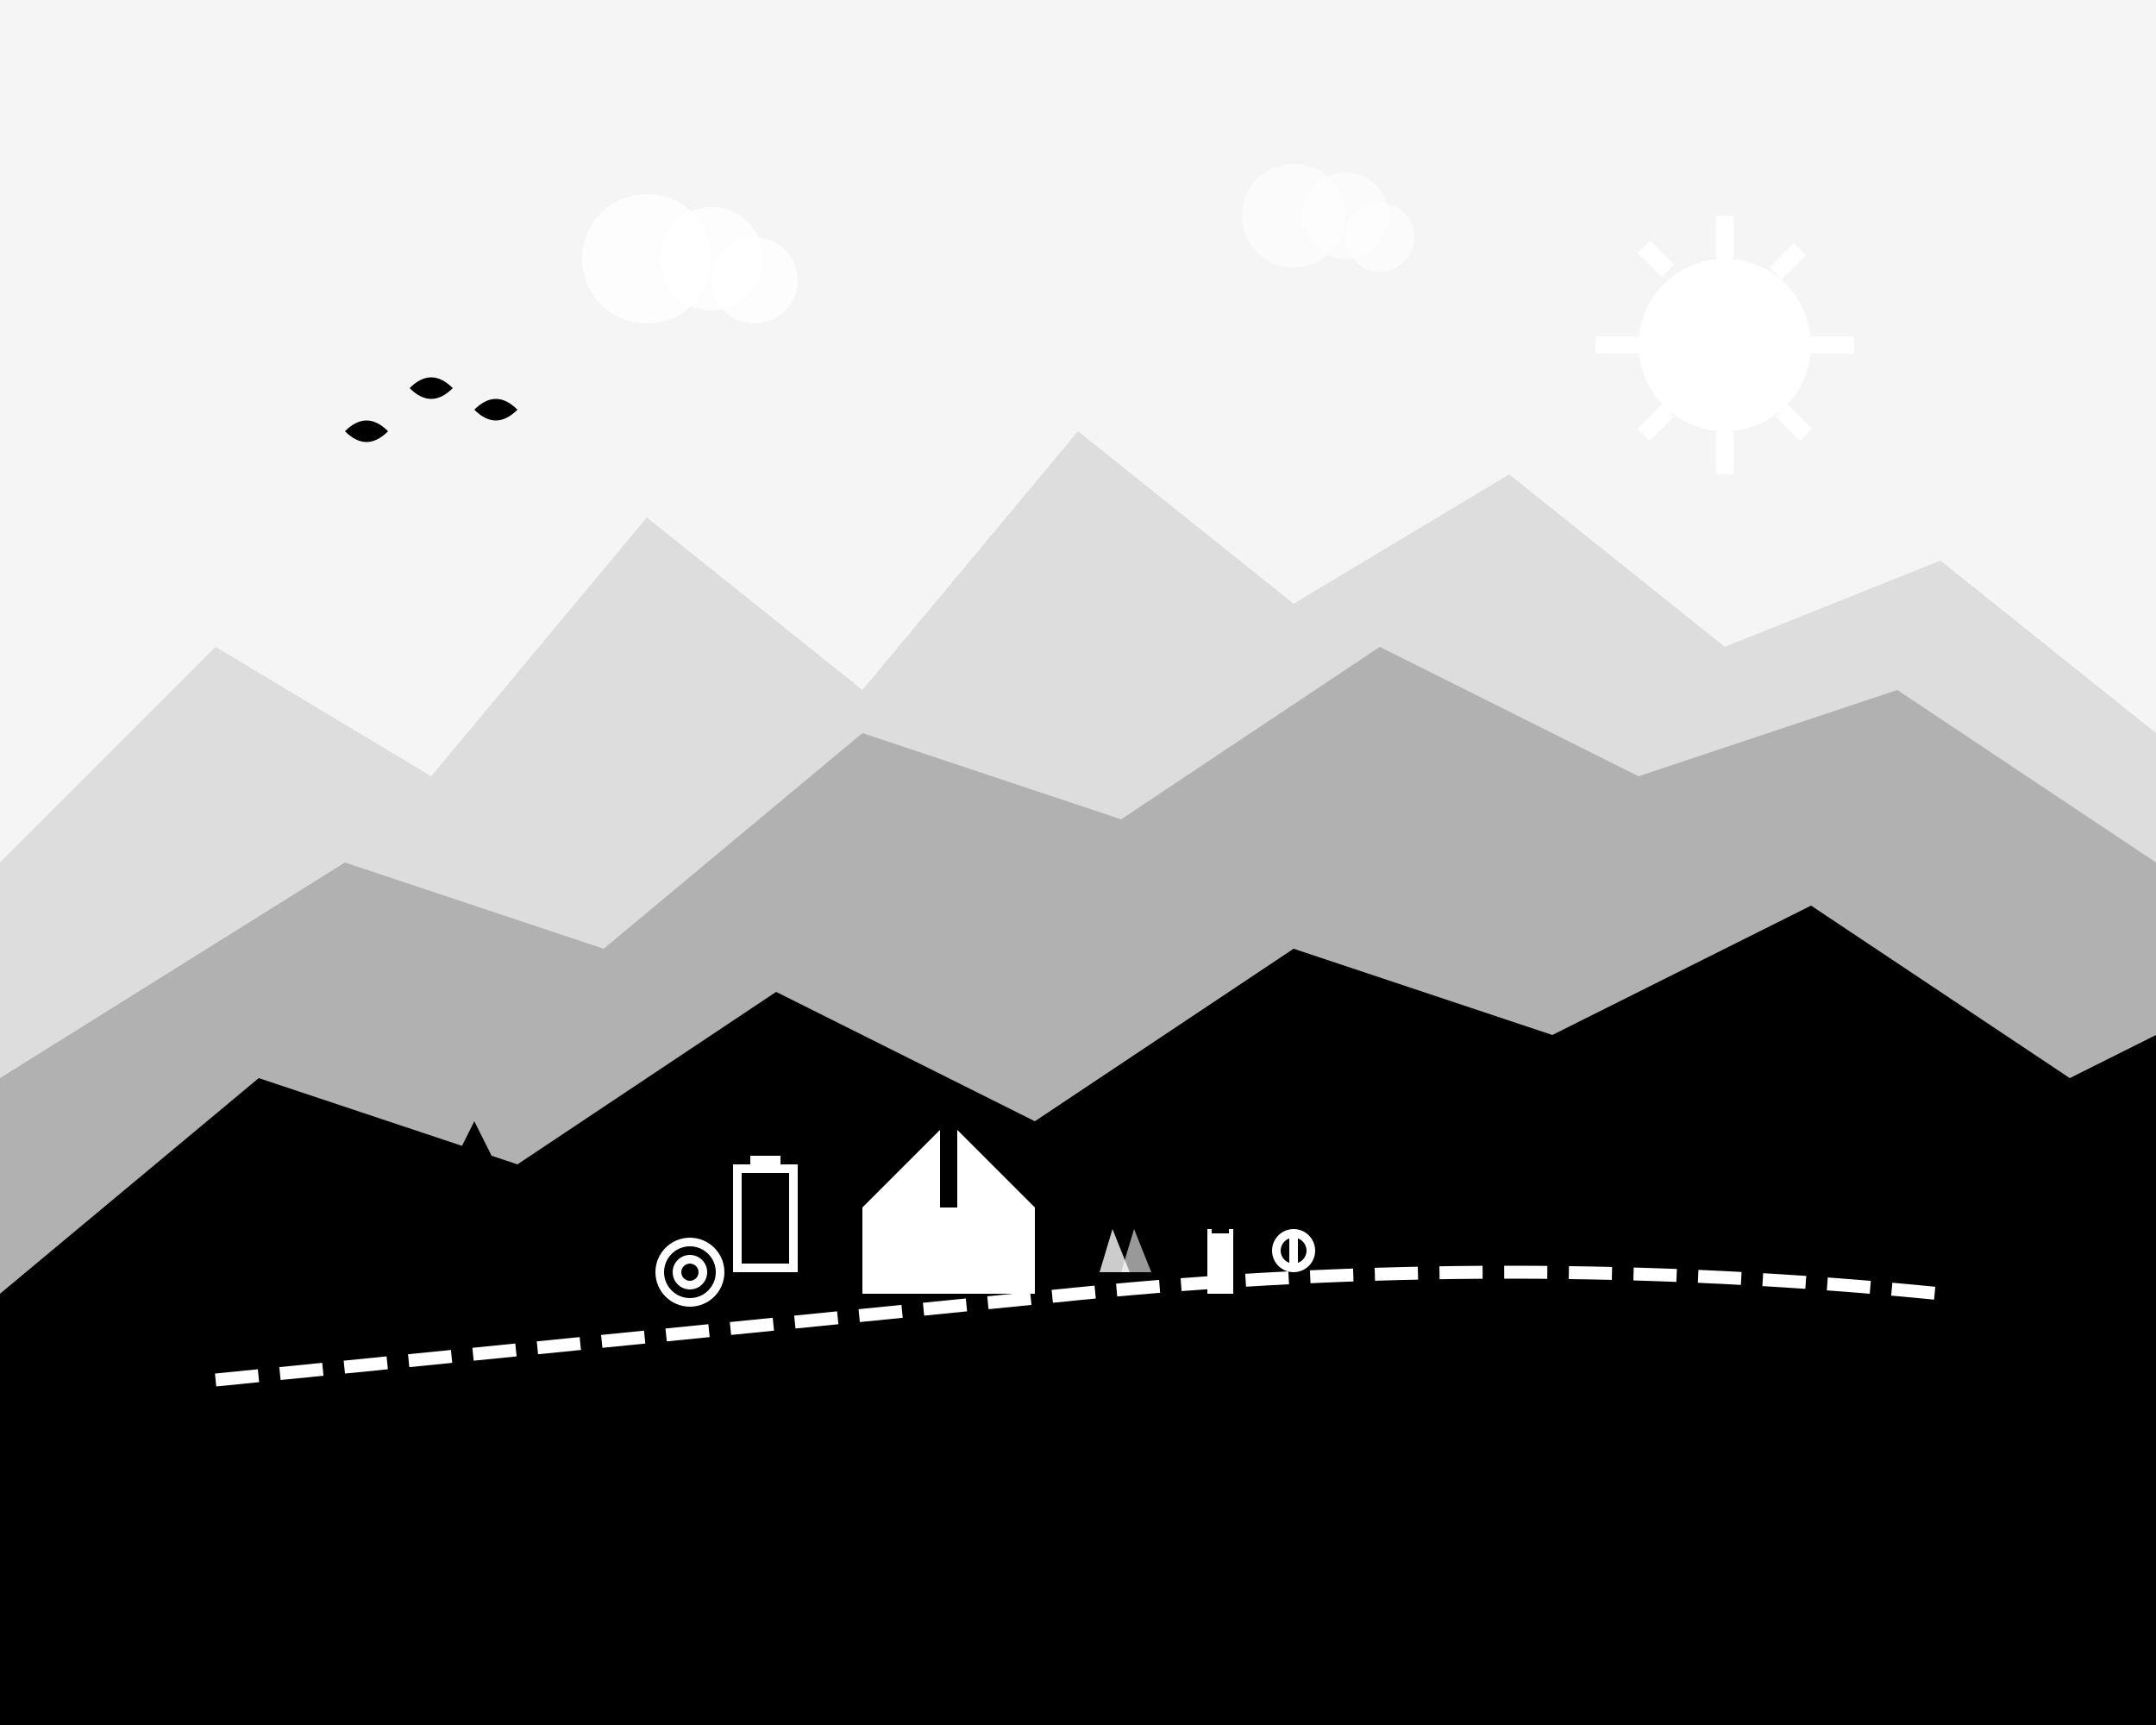
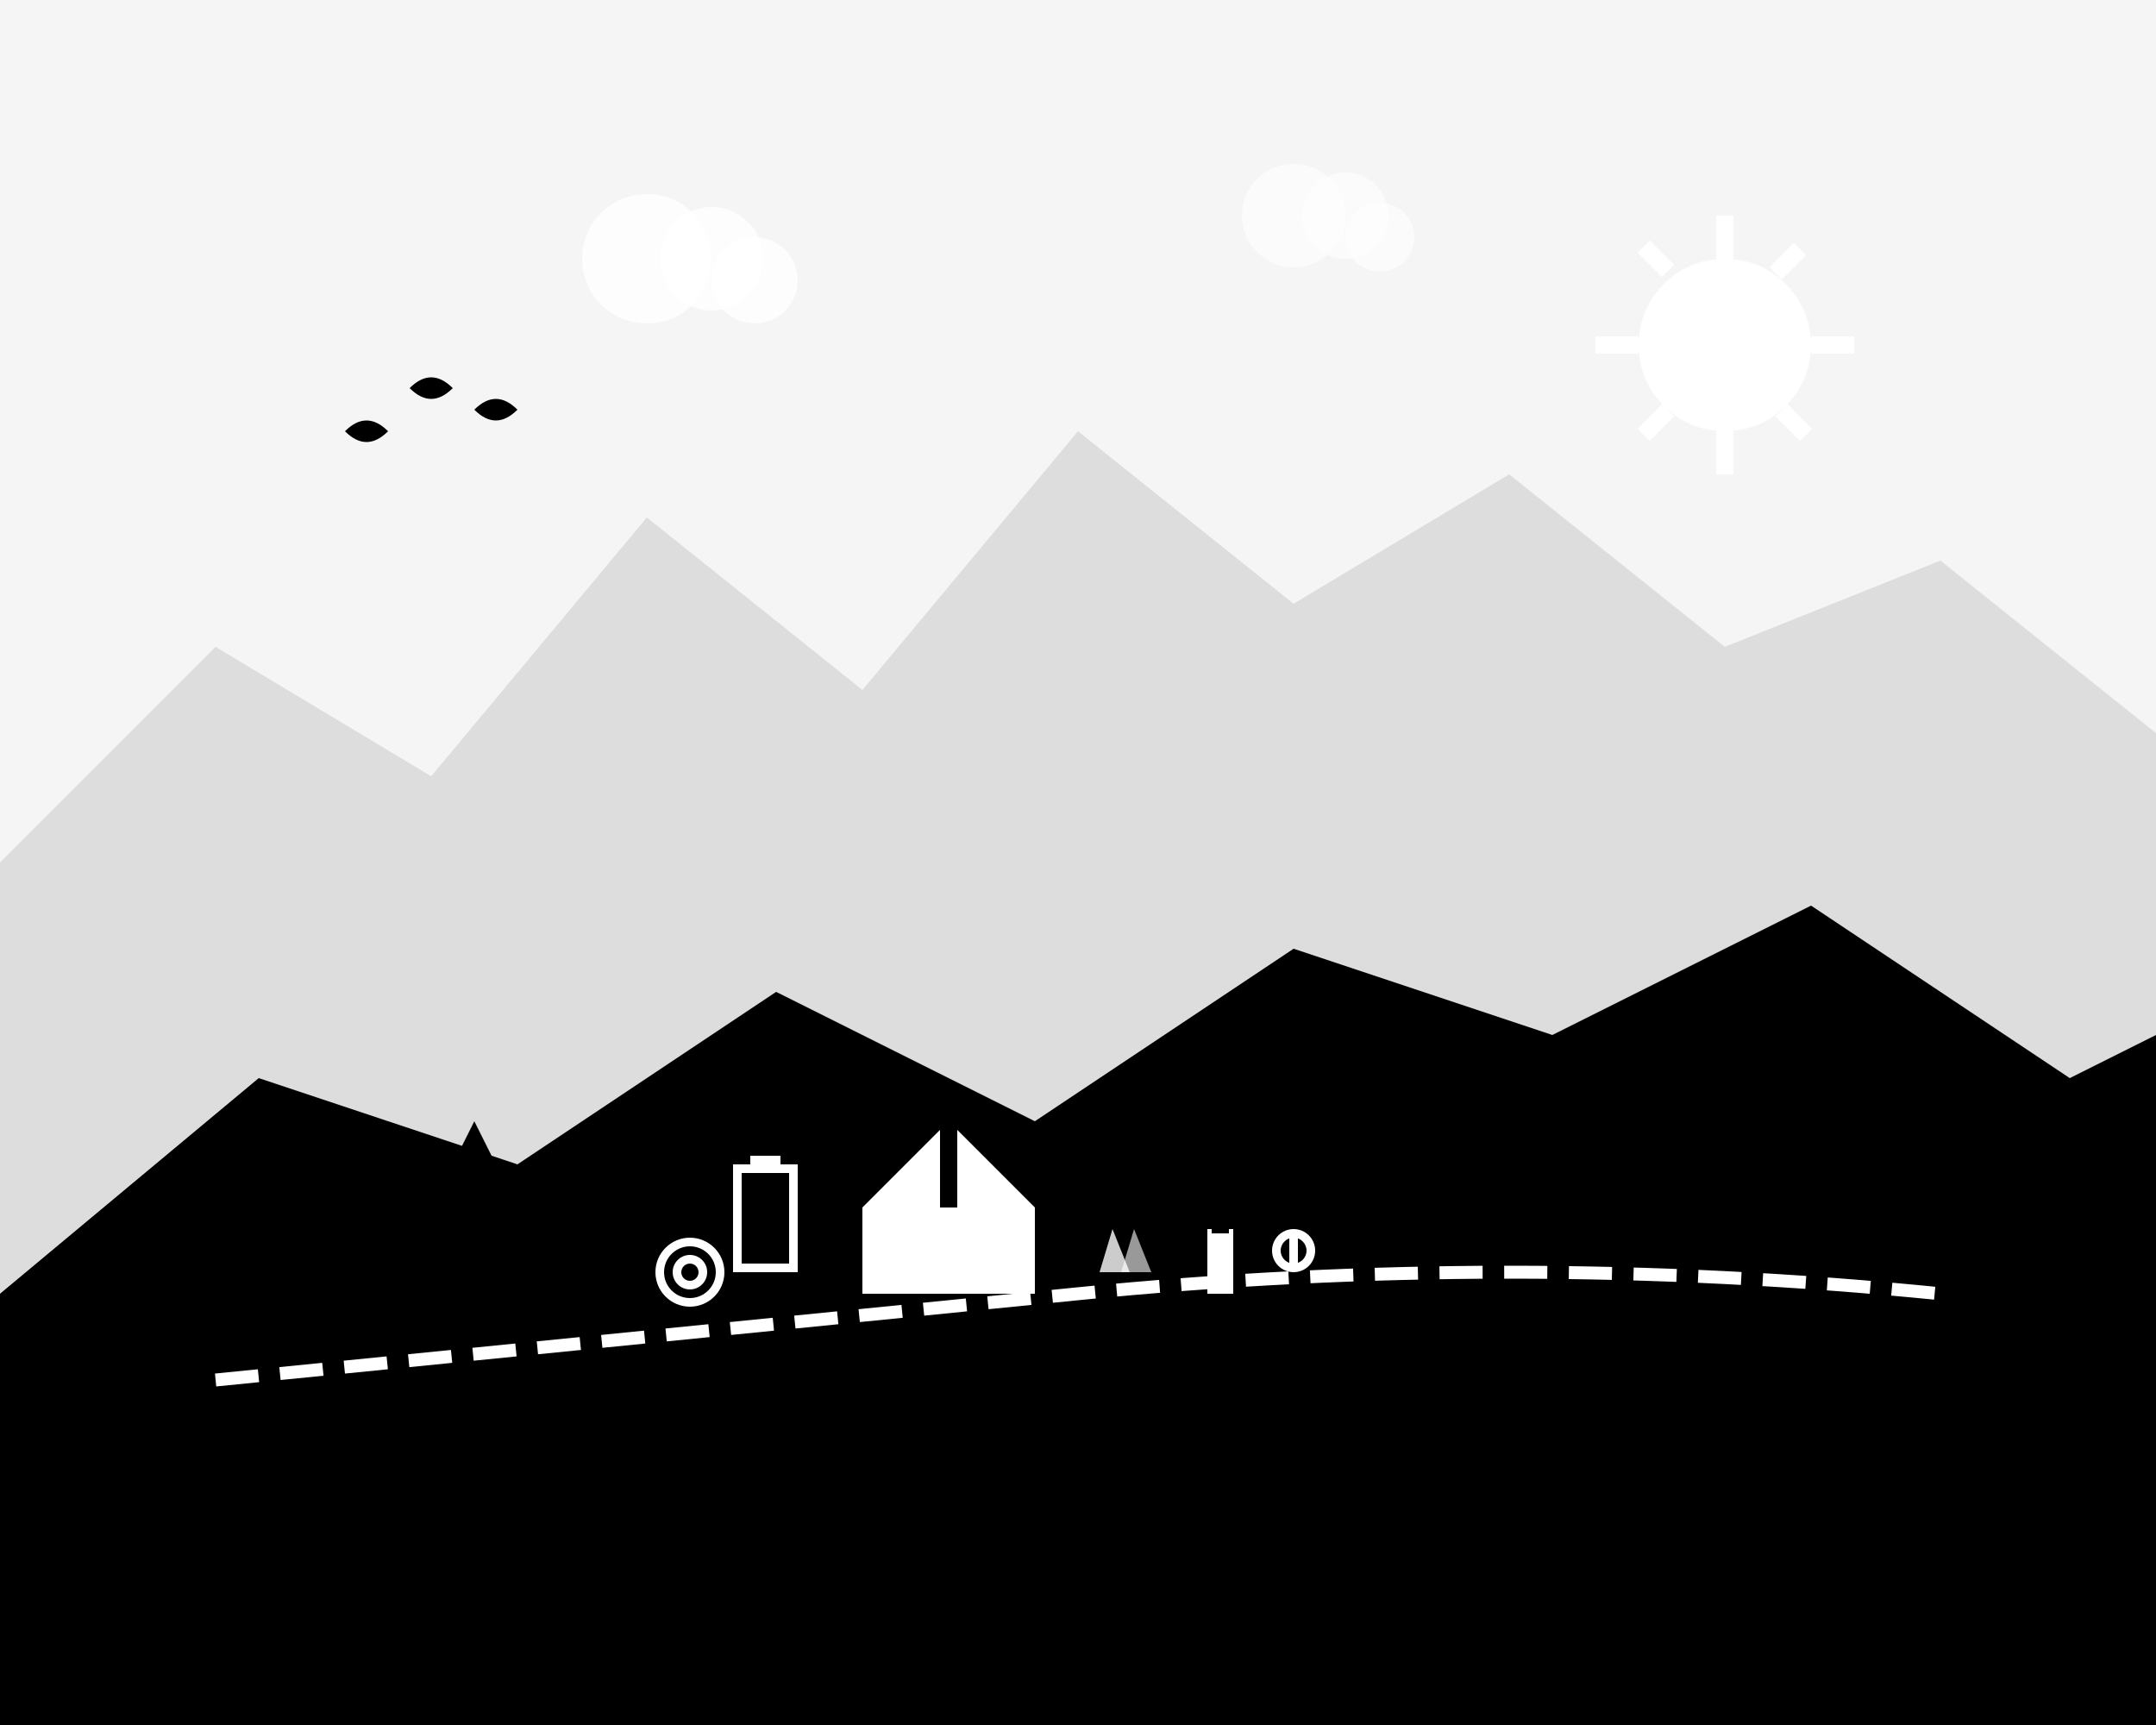
<svg xmlns="http://www.w3.org/2000/svg" width="500" height="400" viewBox="0 0 500 400" fill="none">
  <rect width="500" height="400" fill="#f5f5f5" />
  <path d="M0 200 L50 150 L100 180 L150 120 L200 160 L250 100 L300 140 L350 110 L400 150 L450 130 L500 170 L500 400 L0 400 Z" fill="black" opacity="0.1" />
-   <path d="M0 250 L80 200 L140 220 L200 170 L260 190 L320 150 L380 180 L440 160 L500 200 L500 400 L0 400 Z" fill="black" opacity="0.2" />
  <path d="M0 300 L60 250 L120 270 L180 230 L240 260 L300 220 L360 240 L420 210 L480 250 L500 240 L500 400 L0 400 Z" fill="black" />
  <path d="M200 280 L220 260 L240 280 L240 300 L200 300 Z" fill="white" />
  <rect x="205" y="285" width="30" height="15" fill="white" />
  <rect x="218" y="260" width="4" height="20" fill="black" />
  <rect x="170" y="270" width="15" height="25" fill="white" />
  <rect x="172" y="272" width="11" height="21" fill="black" />
  <rect x="174" y="268" width="7" height="4" fill="white" />
  <rect x="176" y="265" width="3" height="3" fill="black" />
  <rect x="250" y="295" width="20" height="5" fill="black" />
  <path d="M255 295 L258 285 L262 295" fill="white" opacity="0.8" />
  <path d="M260 295 L263 285 L267 295" fill="white" opacity="0.6" />
  <path d="M100 280 L110 260 L120 280 Z" fill="black" />
  <rect x="108" y="280" width="4" height="20" fill="black" />
  <path d="M130 285 L140 265 L150 285 Z" fill="black" />
  <rect x="138" y="285" width="4" height="15" fill="black" />
  <path d="M320 275 L330 255 L340 275 Z" fill="black" />
  <rect x="328" y="275" width="4" height="25" fill="black" />
  <path d="M50 320 Q150 310 250 300 Q350 290 450 300" stroke="white" stroke-width="3" fill="none" stroke-dasharray="10,5" />
  <rect x="280" y="285" width="6" height="15" fill="white" />
  <rect x="281" y="284" width="4" height="2" fill="black" />
  <circle cx="300" cy="290" r="5" fill="white" />
  <circle cx="300" cy="290" r="3" fill="black" />
  <rect x="299" y="287" width="2" height="6" fill="white" />
  <circle cx="160" cy="295" r="8" fill="white" />
  <circle cx="160" cy="295" r="6" fill="black" />
  <circle cx="160" cy="295" r="4" fill="white" />
  <circle cx="160" cy="295" r="2" fill="black" />
  <circle cx="400" cy="80" r="20" fill="white" />
  <rect x="398" y="50" width="4" height="10" fill="white" />
  <rect x="398" y="100" width="4" height="10" fill="white" />
  <rect x="370" y="78" width="10" height="4" fill="white" />
  <rect x="420" y="78" width="10" height="4" fill="white" />
  <rect x="380" y="58" width="8" height="4" fill="white" transform="rotate(45 384 60)" />
  <rect x="412" y="96" width="8" height="4" fill="white" transform="rotate(45 416 98)" />
  <rect x="412" y="58" width="8" height="4" fill="white" transform="rotate(-45 416 62)" />
  <rect x="380" y="96" width="8" height="4" fill="white" transform="rotate(-45 384 98)" />
  <path d="M80 100 Q85 95 90 100 Q85 105 80 100" fill="black" />
  <path d="M95 90 Q100 85 105 90 Q100 95 95 90" fill="black" />
  <path d="M110 95 Q115 90 120 95 Q115 100 110 95" fill="black" />
  <circle cx="150" cy="60" r="15" fill="white" opacity="0.8" />
  <circle cx="165" cy="60" r="12" fill="white" opacity="0.8" />
  <circle cx="175" cy="65" r="10" fill="white" opacity="0.8" />
  <circle cx="300" cy="50" r="12" fill="white" opacity="0.6" />
  <circle cx="312" cy="50" r="10" fill="white" opacity="0.6" />
  <circle cx="320" cy="55" r="8" fill="white" opacity="0.6" />
</svg>